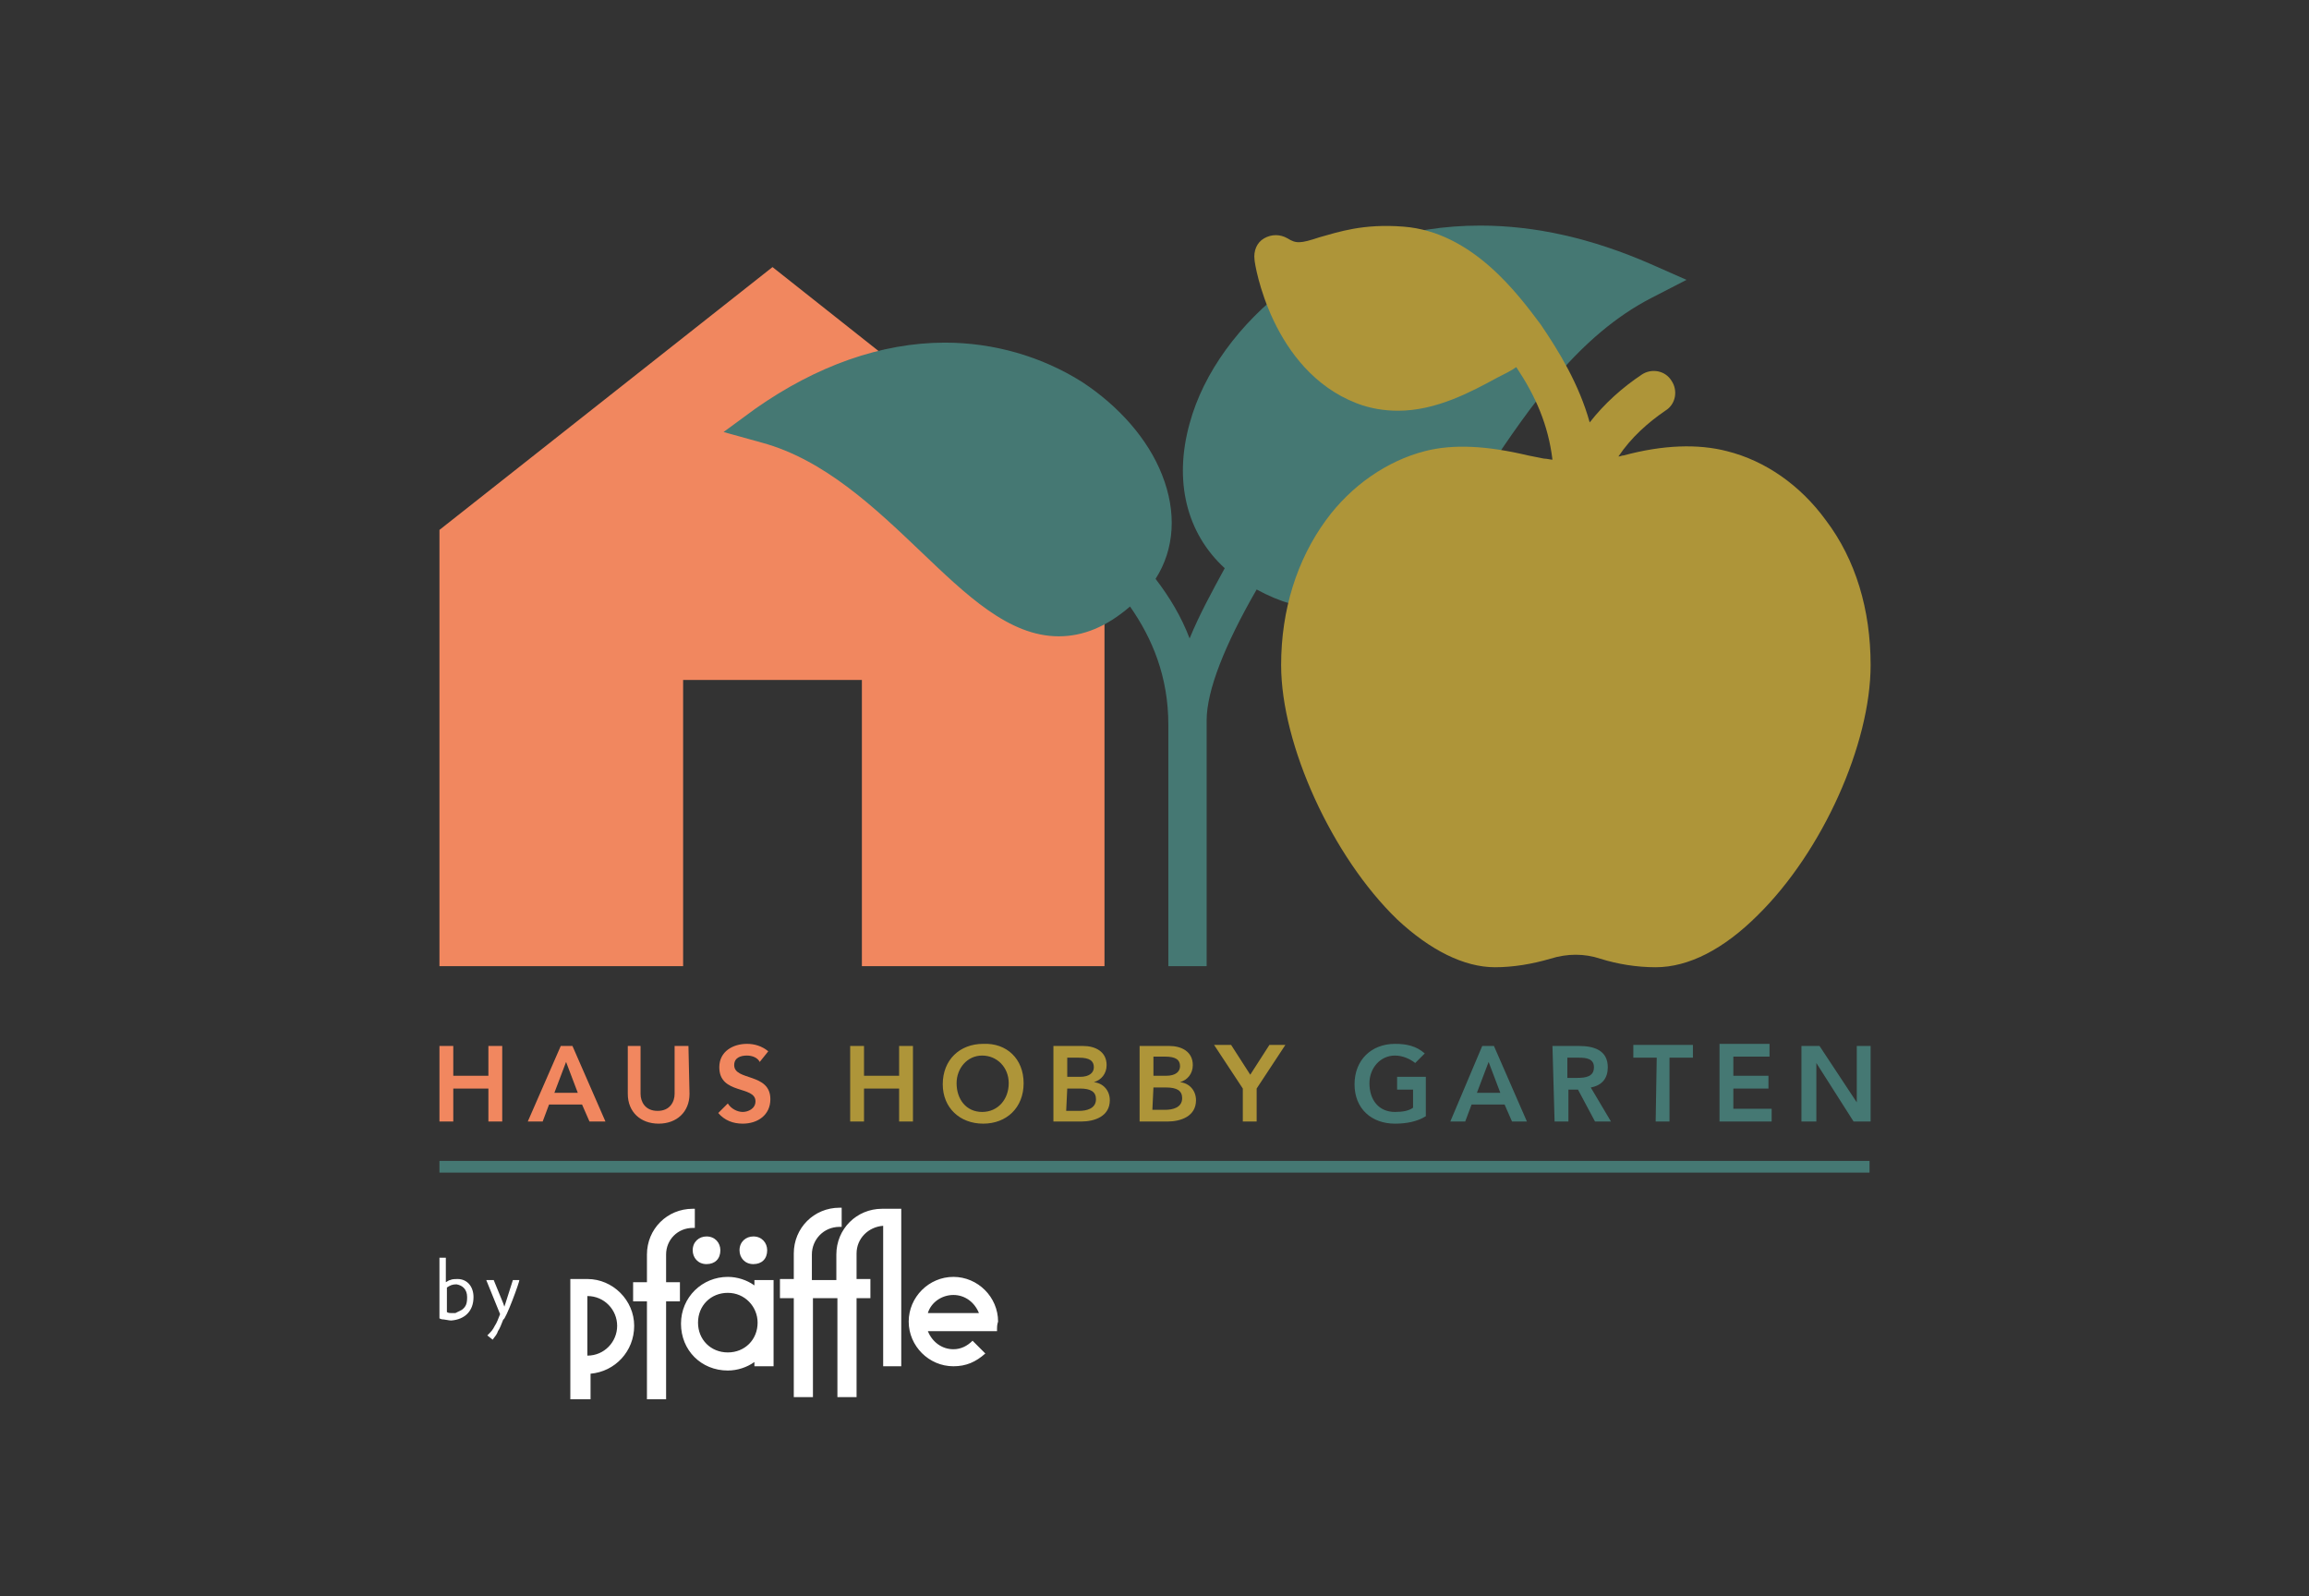
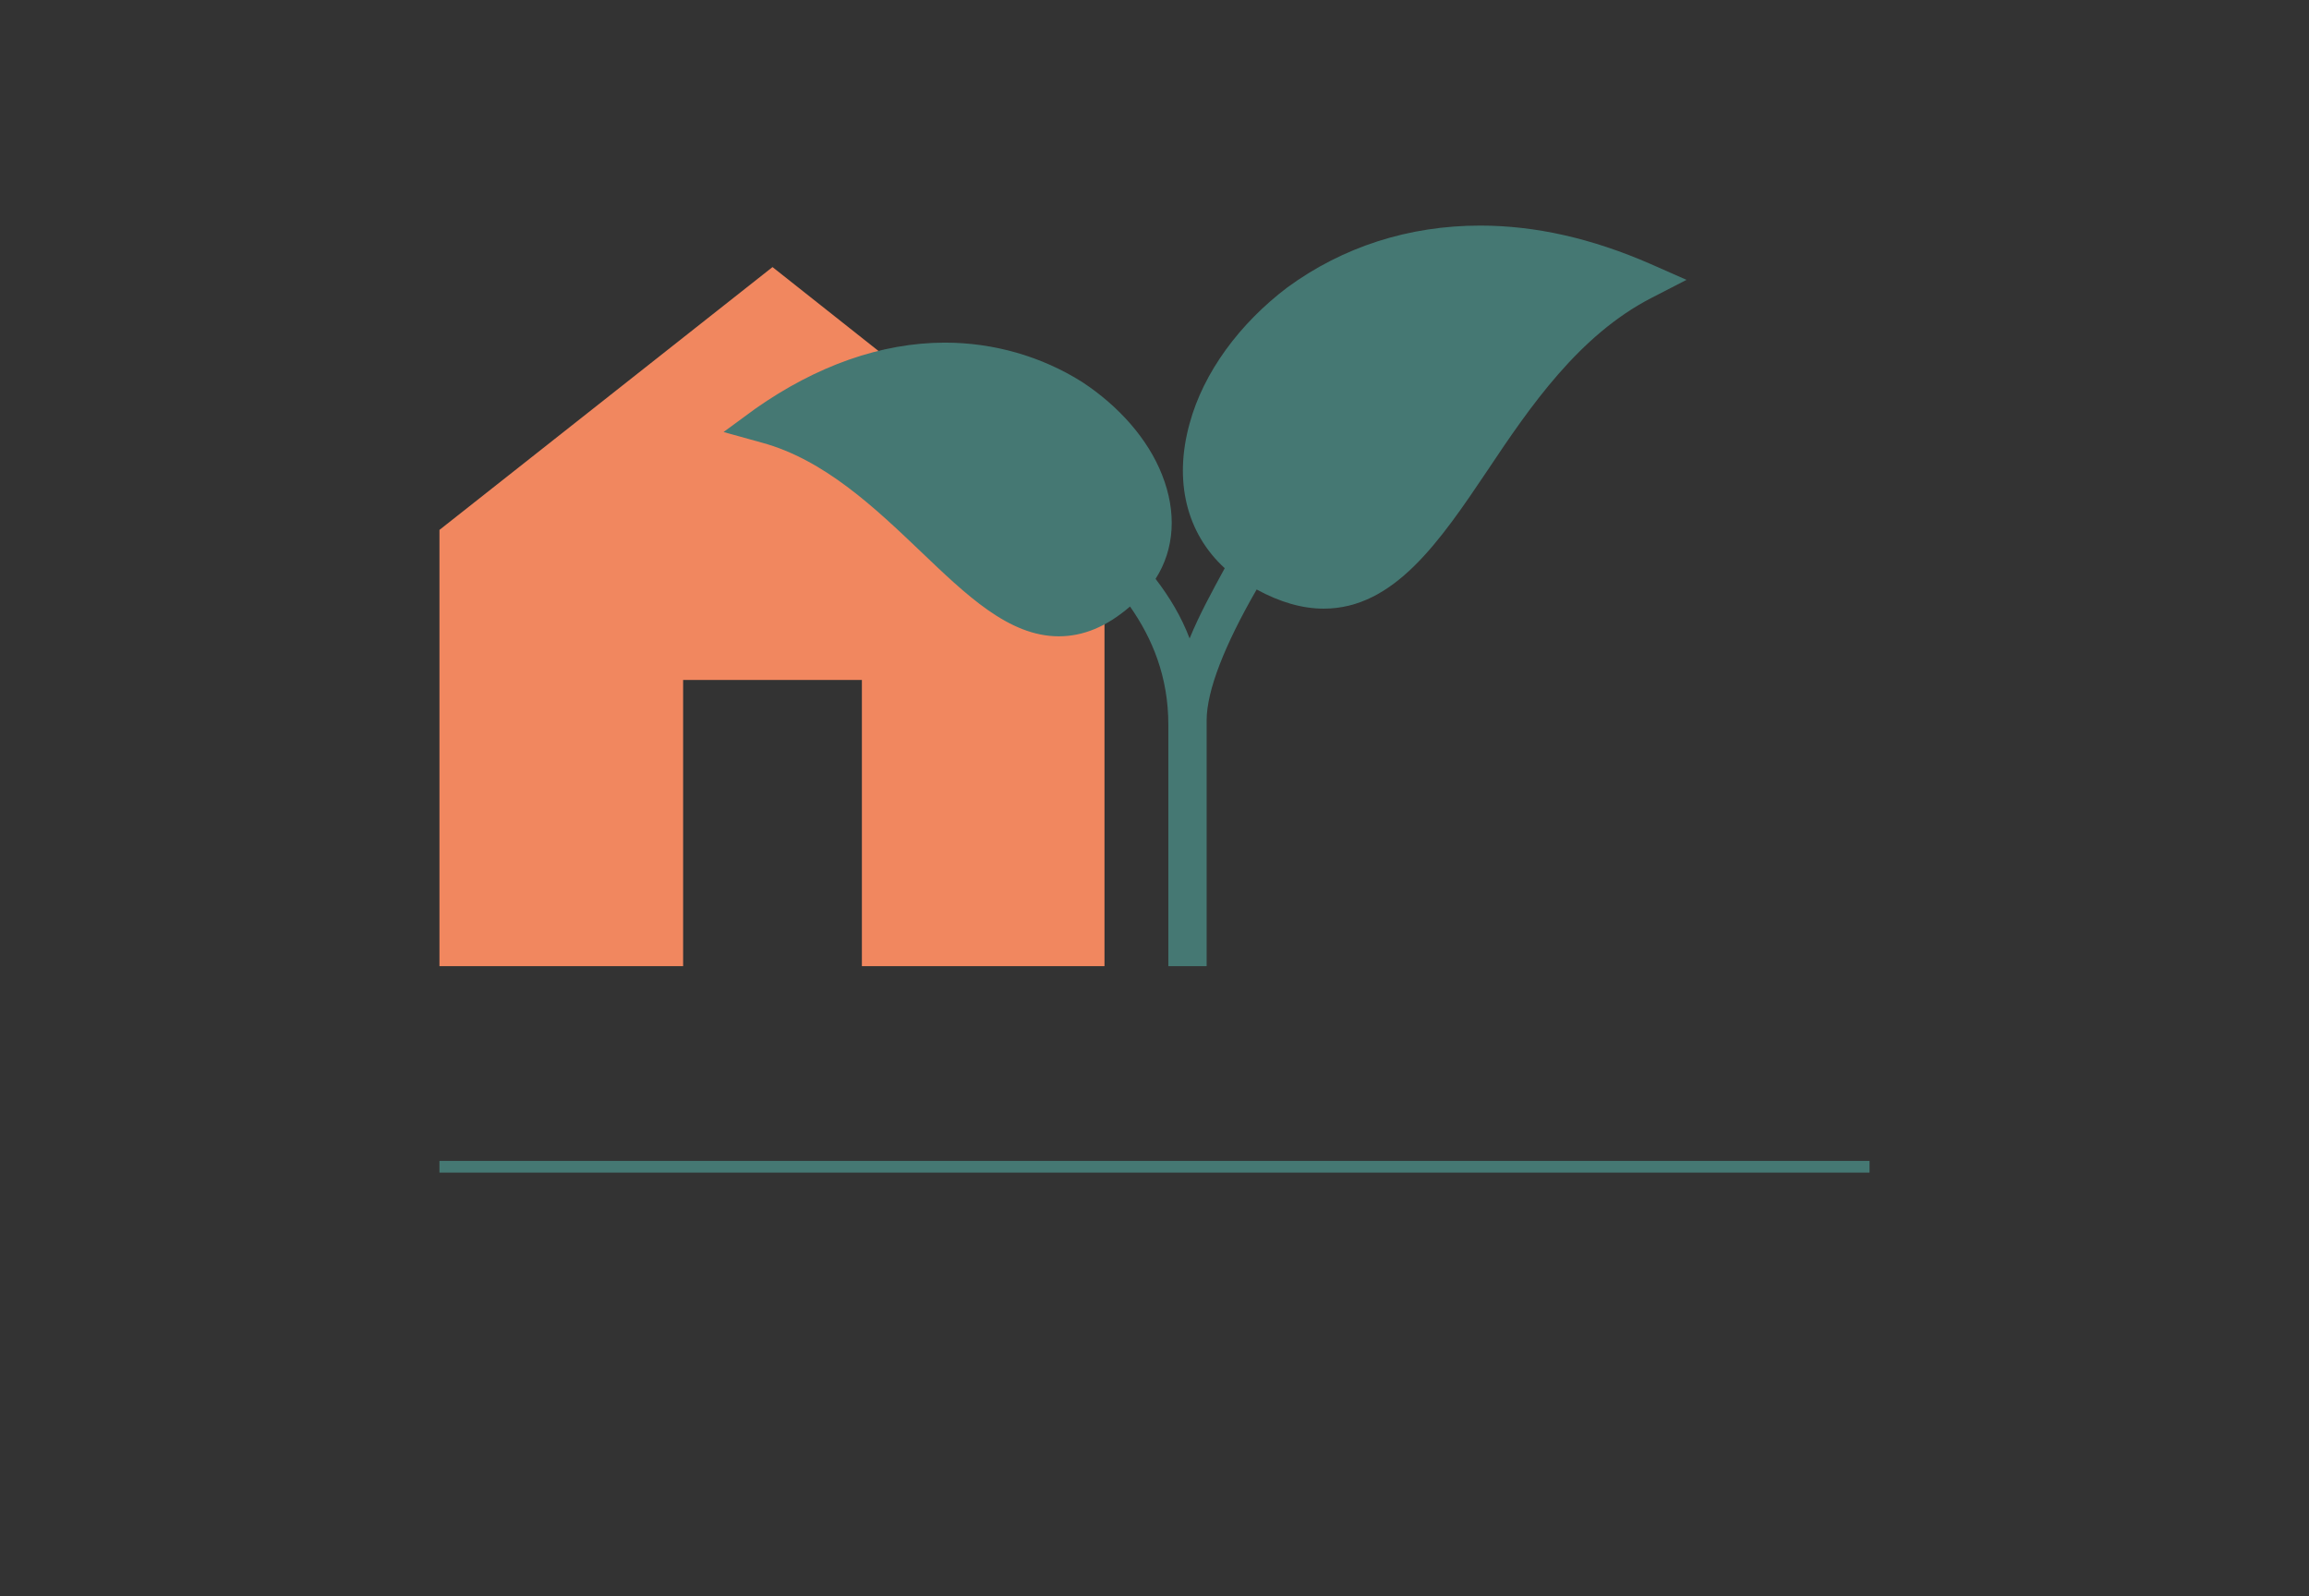
<svg xmlns="http://www.w3.org/2000/svg" xmlns:xlink="http://www.w3.org/1999/xlink" version="1.1" id="Ebene_1" x="0px" y="0px" viewBox="0 0 217 150" style="enable-background:new 0 0 217 150;" xml:space="preserve">
  <rect x="0" y="0" width="217" height="150" fill="#333333" stroke="none" />
  <style type="text/css">
	.st0{clip-path:url(#SVGID_00000016791594126234385680000002515205316845191598_);}
	.st1{fill:#457873;}
	.st2{fill:#AE9539;}
	.st3{fill:#F1875F;}
	.st4{clip-path:url(#SVGID_00000180336667097177150230000012574006351257811641_);}
	.st5{fill:#FFFFFF;}
</style>
  <g>
    <defs>
-       <rect id="SVGID_1_" x="26.1" y="6.4" width="164.7" height="137.1" />
-     </defs>
+       </defs>
    <clipPath id="SVGID_00000027597512160760754610000010697419886710626236_">
      <use xlink:href="#SVGID_1_" style="overflow:visible;" />
    </clipPath>
    <g style="clip-path:url(#SVGID_00000027597512160760754610000010697419886710626236_);">
      <g>
        <path class="st1" d="M169.4,105.4h1.3v-5.5h0l3.5,5.5h1.6v-7.1h-1.3v5.3h0l-3.5-5.3h-1.7V105.4z M161.6,105.4h4.9v-1.2h-3.6v-1.9     h3.3v-1.2h-3.3v-1.8h3.4v-1.2h-4.7L161.6,105.4L161.6,105.4L161.6,105.4z M155.6,105.4h1.3v-6h2.2v-1.2h-5.6v1.2h2.2L155.6,105.4     L155.6,105.4L155.6,105.4z M147.3,101.3v-1.9h1.1c0.7,0,1.4,0.1,1.4,0.9c0,0.9-0.8,1-1.6,1L147.3,101.3L147.3,101.3z      M146.1,105.4h1.3v-3h0.9l1.6,3h1.5l-1.9-3.2c1.1-0.2,1.6-0.9,1.6-1.9c0-1.6-1.3-2-2.7-2h-2.5L146.1,105.4L146.1,105.4     L146.1,105.4z M138.8,102.7l1.1-2.9l1.1,2.9H138.8z M136.3,105.4h1.4l0.6-1.6h3.1l0.7,1.6h1.4l-3.1-7.1h-1.1L136.3,105.4     L136.3,105.4L136.3,105.4z M134,101.2h-2.7v1.2h1.5v1.7c-0.4,0.3-1,0.4-1.7,0.4c-1.5,0-2.4-1.1-2.4-2.7c0-1.4,1-2.6,2.4-2.6     c0.7,0,1.4,0.3,1.9,0.7l0.9-0.9c-0.8-0.7-1.7-0.9-2.8-0.9c-2.2,0-3.8,1.5-3.8,3.8s1.6,3.7,3.8,3.7c1.1,0,2.1-0.2,2.9-0.7V101.2     L134,101.2L134,101.2z" />
        <path class="st2" d="M116.8,105.4h1.3v-3.1l2.7-4.1h-1.5l-1.8,2.8l-1.8-2.8h-1.6l2.7,4.1L116.8,105.4L116.8,105.4L116.8,105.4z      M108.4,102.2h1.2c1,0,1.5,0.3,1.5,1c0,0.9-0.9,1.1-1.6,1.1h-1.2L108.4,102.2L108.4,102.2z M108.4,99.3h1.1c1,0,1.4,0.3,1.4,0.9     c0,0.5-0.4,0.9-1.3,0.9h-1.2V99.3L108.4,99.3L108.4,99.3z M107.1,105.4h2.6c1.3,0,2.7-0.5,2.7-2c0-0.9-0.6-1.6-1.5-1.7v0     c0.7-0.2,1.2-0.8,1.2-1.6c0-1.3-1.1-1.8-2.2-1.8h-2.8L107.1,105.4L107.1,105.4L107.1,105.4z M100.3,102.3h1.2c1,0,1.5,0.3,1.5,1     c0,0.9-0.9,1.1-1.6,1.1h-1.2L100.3,102.3L100.3,102.3z M100.3,99.4h1.1c1,0,1.4,0.3,1.4,0.9c0,0.5-0.4,0.9-1.3,0.9h-1.2V99.4     L100.3,99.4L100.3,99.4z M99,105.4h2.6c1.3,0,2.7-0.5,2.7-2c0-0.9-0.6-1.6-1.5-1.7v0c0.7-0.2,1.2-0.8,1.2-1.6     c0-1.3-1.1-1.8-2.2-1.8H99L99,105.4L99,105.4L99,105.4z M89.9,101.8c0-1.4,1-2.6,2.4-2.6s2.5,1.1,2.5,2.6c0,1.5-1,2.7-2.5,2.7     S89.9,103.3,89.9,101.8 M88.6,101.9c0,2.2,1.6,3.7,3.8,3.7c2.2,0,3.8-1.5,3.8-3.8s-1.6-3.8-3.8-3.7     C90.2,98.1,88.6,99.6,88.6,101.9 M79.9,105.4h1.3v-3.1h3.3v3.1h1.3v-7.1h-1.3v2.8h-3.3v-2.8h-1.3V105.4z" />
-         <path class="st3" d="M72.2,98.8c-0.6-0.5-1.3-0.7-2-0.7c-1.3,0-2.6,0.7-2.6,2.2c0,2.6,3.4,1.7,3.4,3.2c0,0.7-0.7,1-1.2,1     s-1.1-0.3-1.4-0.8l-0.9,0.9c0.6,0.7,1.4,1,2.3,1c1.4,0,2.6-0.8,2.6-2.3c0-2.5-3.4-1.7-3.4-3.2c0-0.7,0.6-0.9,1.2-0.9     c0.5,0,1,0.2,1.2,0.6L72.2,98.8L72.2,98.8L72.2,98.8z M64.7,98.3h-1.3v4.5c0,0.7-0.4,1.6-1.6,1.6s-1.6-0.9-1.6-1.6v-4.5H59v4.5     c0,1.7,1.2,2.8,2.9,2.8s2.9-1.1,2.9-2.8L64.7,98.3L64.7,98.3L64.7,98.3z M52.1,102.7l1.1-2.9l1.1,2.9H52.1L52.1,102.7z      M49.6,105.4h1.4l0.6-1.6h3.1l0.7,1.6h1.5l-3.1-7.1h-1.1L49.6,105.4L49.6,105.4L49.6,105.4z M41.3,105.4h1.3v-3.1h3.3v3.1h1.3     v-7.1h-1.3v2.8h-3.3v-2.8h-1.3V105.4z" />
      </g>
    </g>
  </g>
  <polygon class="st3" points="72.6,25.1 41.3,49.8 41.3,90.8 64.2,90.8 64.2,63.9 81,63.9 81,90.8 103.8,90.8 103.8,49.8 " />
  <g>
    <defs>
      <rect id="SVGID_00000174577879174005888550000014618538544142959005_" x="26.1" y="6.4" width="164.7" height="137.1" />
    </defs>
    <clipPath id="SVGID_00000129910253041945803700000017986155697444894338_">
      <use xlink:href="#SVGID_00000174577879174005888550000014618538544142959005_" style="overflow:visible;" />
    </clipPath>
    <g style="clip-path:url(#SVGID_00000129910253041945803700000017986155697444894338_);">
      <g>
        <path class="st1" d="M139.1,21.2c-6.7,0-12.9,2-18.1,5.8c-4.5,3.4-7.9,8-9.2,12.8c-1.5,5.4-0.3,10.3,3.3,13.6     c-1.2,2.2-2.4,4.4-3.3,6.6c-0.8-2.1-1.9-3.9-3.2-5.6c1.8-2.8,2-6.3,0.6-9.8c-1.3-3.3-4-6.4-7.5-8.7c-3.8-2.4-8.3-3.7-12.9-3.7     c-6,0-12.1,2.2-17.8,6.2l-3,2.2l3.6,1c5.9,1.6,10.7,6.2,14.9,10.2c4.3,4.1,8.3,8,13,8l0,0c2.3,0,4.5-0.9,6.7-2.8     c2.1,3,3.6,6.6,3.6,11.1v22.7h3.6V67.7c0-2.8,1.7-7.1,4.7-12.3c2.2,1.2,4.3,1.8,6.3,1.8c6.6,0,10.9-6.3,15.4-13     c4-6,8.6-12.7,15.4-16.2l3.3-1.7l-3.4-1.5C149.6,22.4,144.3,21.2,139.1,21.2" />
-         <path class="st2" d="M140.7,35.5c-2.4,1.3-5.7,3.1-9.3,3.1c-1.3,0-2.6-0.2-3.9-0.7c-8-3.1-9.6-13.1-9.6-13.5     c-0.1-0.8,0.2-1.6,0.9-2s1.5-0.4,2.2,0c0.8,0.5,1.2,0.5,3-0.1c1.8-0.5,4.1-1.3,7.9-1c6.5,0.5,10.8,6.4,12.9,9.2     c1.7,2.5,3.6,5.6,4.6,9.2c1.4-1.8,3.1-3.3,4.9-4.5c0.9-0.6,2.2-0.4,2.8,0.6c0.6,0.9,0.4,2.2-0.6,2.8c-1.6,1.1-3.2,2.5-4.4,4.3     c0.2,0,0.3-0.1,0.5-0.1c3.7-1,7-1.1,9.7-0.4c3.6,0.9,6.9,3.2,9.3,6.5c2.8,3.7,4.2,8.4,4.2,13.6c0,7.4-4.5,17.5-10.6,23.5     c-3.2,3.2-6.5,4.9-9.6,4.9c-1.8,0-3.6-0.3-5.2-0.8c-1.5-0.5-3.1-0.5-4.7,0c-1.7,0.5-3.5,0.8-5.2,0.8c-2.9,0-6.1-1.6-9.2-4.5     c-6.1-5.9-10.9-16.4-10.9-23.9c0-5.2,1.5-9.9,4.2-13.6c2.4-3.3,5.8-5.6,9.3-6.5c2.7-0.7,5.9-0.5,9.7,0.4c0.5,0.1,1,0.2,1.5,0.3     c0.3,0,0.6,0.1,0.8,0.1c-0.4-3.3-1.6-6-3.4-8.7C142.1,34.8,141.3,35.2,140.7,35.5" />
      </g>
    </g>
  </g>
  <rect x="41.3" y="109.1" class="st1" width="134.4" height="1.1" />
  <g>
-     <path class="st5" d="M48.8,120.3h-0.6l-0.7,2.2l-0.1,0.3l-0.1-0.3l-0.9-2.2h-0.7l1.3,3.2c-0.2,0.5-0.3,0.8-0.5,1.1   c-0.2,0.4-0.3,0.5-0.7,0.9l0.5,0.4c0.3-0.4,0.4-0.5,0.5-0.8c0.2-0.3,0.3-0.6,0.5-1.1C47.5,124.1,48.9,120.3,48.8,120.3z    M43.9,121.9c0,0.6-0.1,0.9-0.5,1.2c-0.2,0.1-0.4,0.2-0.6,0.3c-0.1,0-0.2,0-0.3,0c-0.2,0-0.4,0-0.5-0.1V121   c0.3-0.2,0.5-0.3,0.9-0.3C43.5,120.8,43.9,121.2,43.9,121.9 M44.5,121.9c0-1-0.6-1.7-1.5-1.7c-0.2,0-0.5,0-0.7,0.1   c-0.1,0-0.2,0.1-0.4,0.2v-2.3h-0.6v5.7c0.2,0.1,0.3,0.1,0.4,0.1c0.1,0,0.5,0.1,0.7,0.1C43.7,124,44.5,123.2,44.5,121.9" />
-     <path class="st5" d="M93.8,124.2c0-2.3-1.9-4.2-4.2-4.2s-4.2,1.9-4.2,4.2s1.9,4.2,4.2,4.2c1.2,0,2.1-0.4,3-1.2l-1.2-1.2   c-0.5,0.5-1.1,0.8-1.8,0.8c-1.1,0-2-0.7-2.4-1.7h6.5C93.7,124.7,93.7,124.5,93.8,124.2 M92,123.4h-4.8c0.3-1,1.3-1.7,2.4-1.7   S91.6,122.4,92,123.4 M82.9,128.4h1.8v-14.8h-1.8c-2.4,0-4.3,1.9-4.3,4.3v2.4h-2.3v-2.4c0-1.4,1.1-2.6,2.6-2.6h0.2v-1.8h-0.2   c-2.4,0-4.3,1.9-4.3,4.3v2.4h-1.3v1.8h1.3v9.3h1.8v-9.3h2.3v9.3h1.8v-9.3h1.3v-1.8h-1.3v-2.4c0-1.4,1.1-2.5,2.5-2.6V128.4   L82.9,128.4z M70.9,128.4h1.8v-8.1h-1.8v0.5c-0.7-0.5-1.6-0.8-2.5-0.8c-2.4,0-4.4,1.9-4.4,4.4s1.9,4.4,4.4,4.4   c0.9,0,1.8-0.3,2.5-0.8V128.4L70.9,128.4L70.9,128.4z M71.2,124.3c0,1.6-1.2,2.8-2.8,2.8s-2.8-1.2-2.8-2.8s1.2-2.8,2.8-2.8   S71.2,122.8,71.2,124.3 M72.1,117.5c0-0.7-0.5-1.3-1.3-1.3c-0.7,0-1.3,0.5-1.3,1.3c0,0.7,0.5,1.3,1.3,1.3S72.1,118.3,72.1,117.5    M67.7,117.5c0-0.7-0.5-1.3-1.3-1.3c-0.7,0-1.3,0.5-1.3,1.3c0,0.7,0.5,1.3,1.3,1.3S67.7,118.3,67.7,117.5 M65.1,115.4h0.2v-1.8   h-0.2c-2.4,0-4.3,1.9-4.3,4.3v2.6h-1.3v1.8h1.3v9.2h1.8v-9.2h1.3v-1.8h-1.3v-2.6C62.6,116.5,63.7,115.4,65.1,115.4 M59.6,124.6   c0-2.4-2-4.4-4.4-4.4h-1.6v11.3h1.9v-2.4C57.8,128.9,59.6,127,59.6,124.6 M58,124.6c0,1.5-1.2,2.8-2.8,2.8v-5.6   C56.8,121.8,58,123.1,58,124.6" />
-   </g>
+     </g>
</svg>